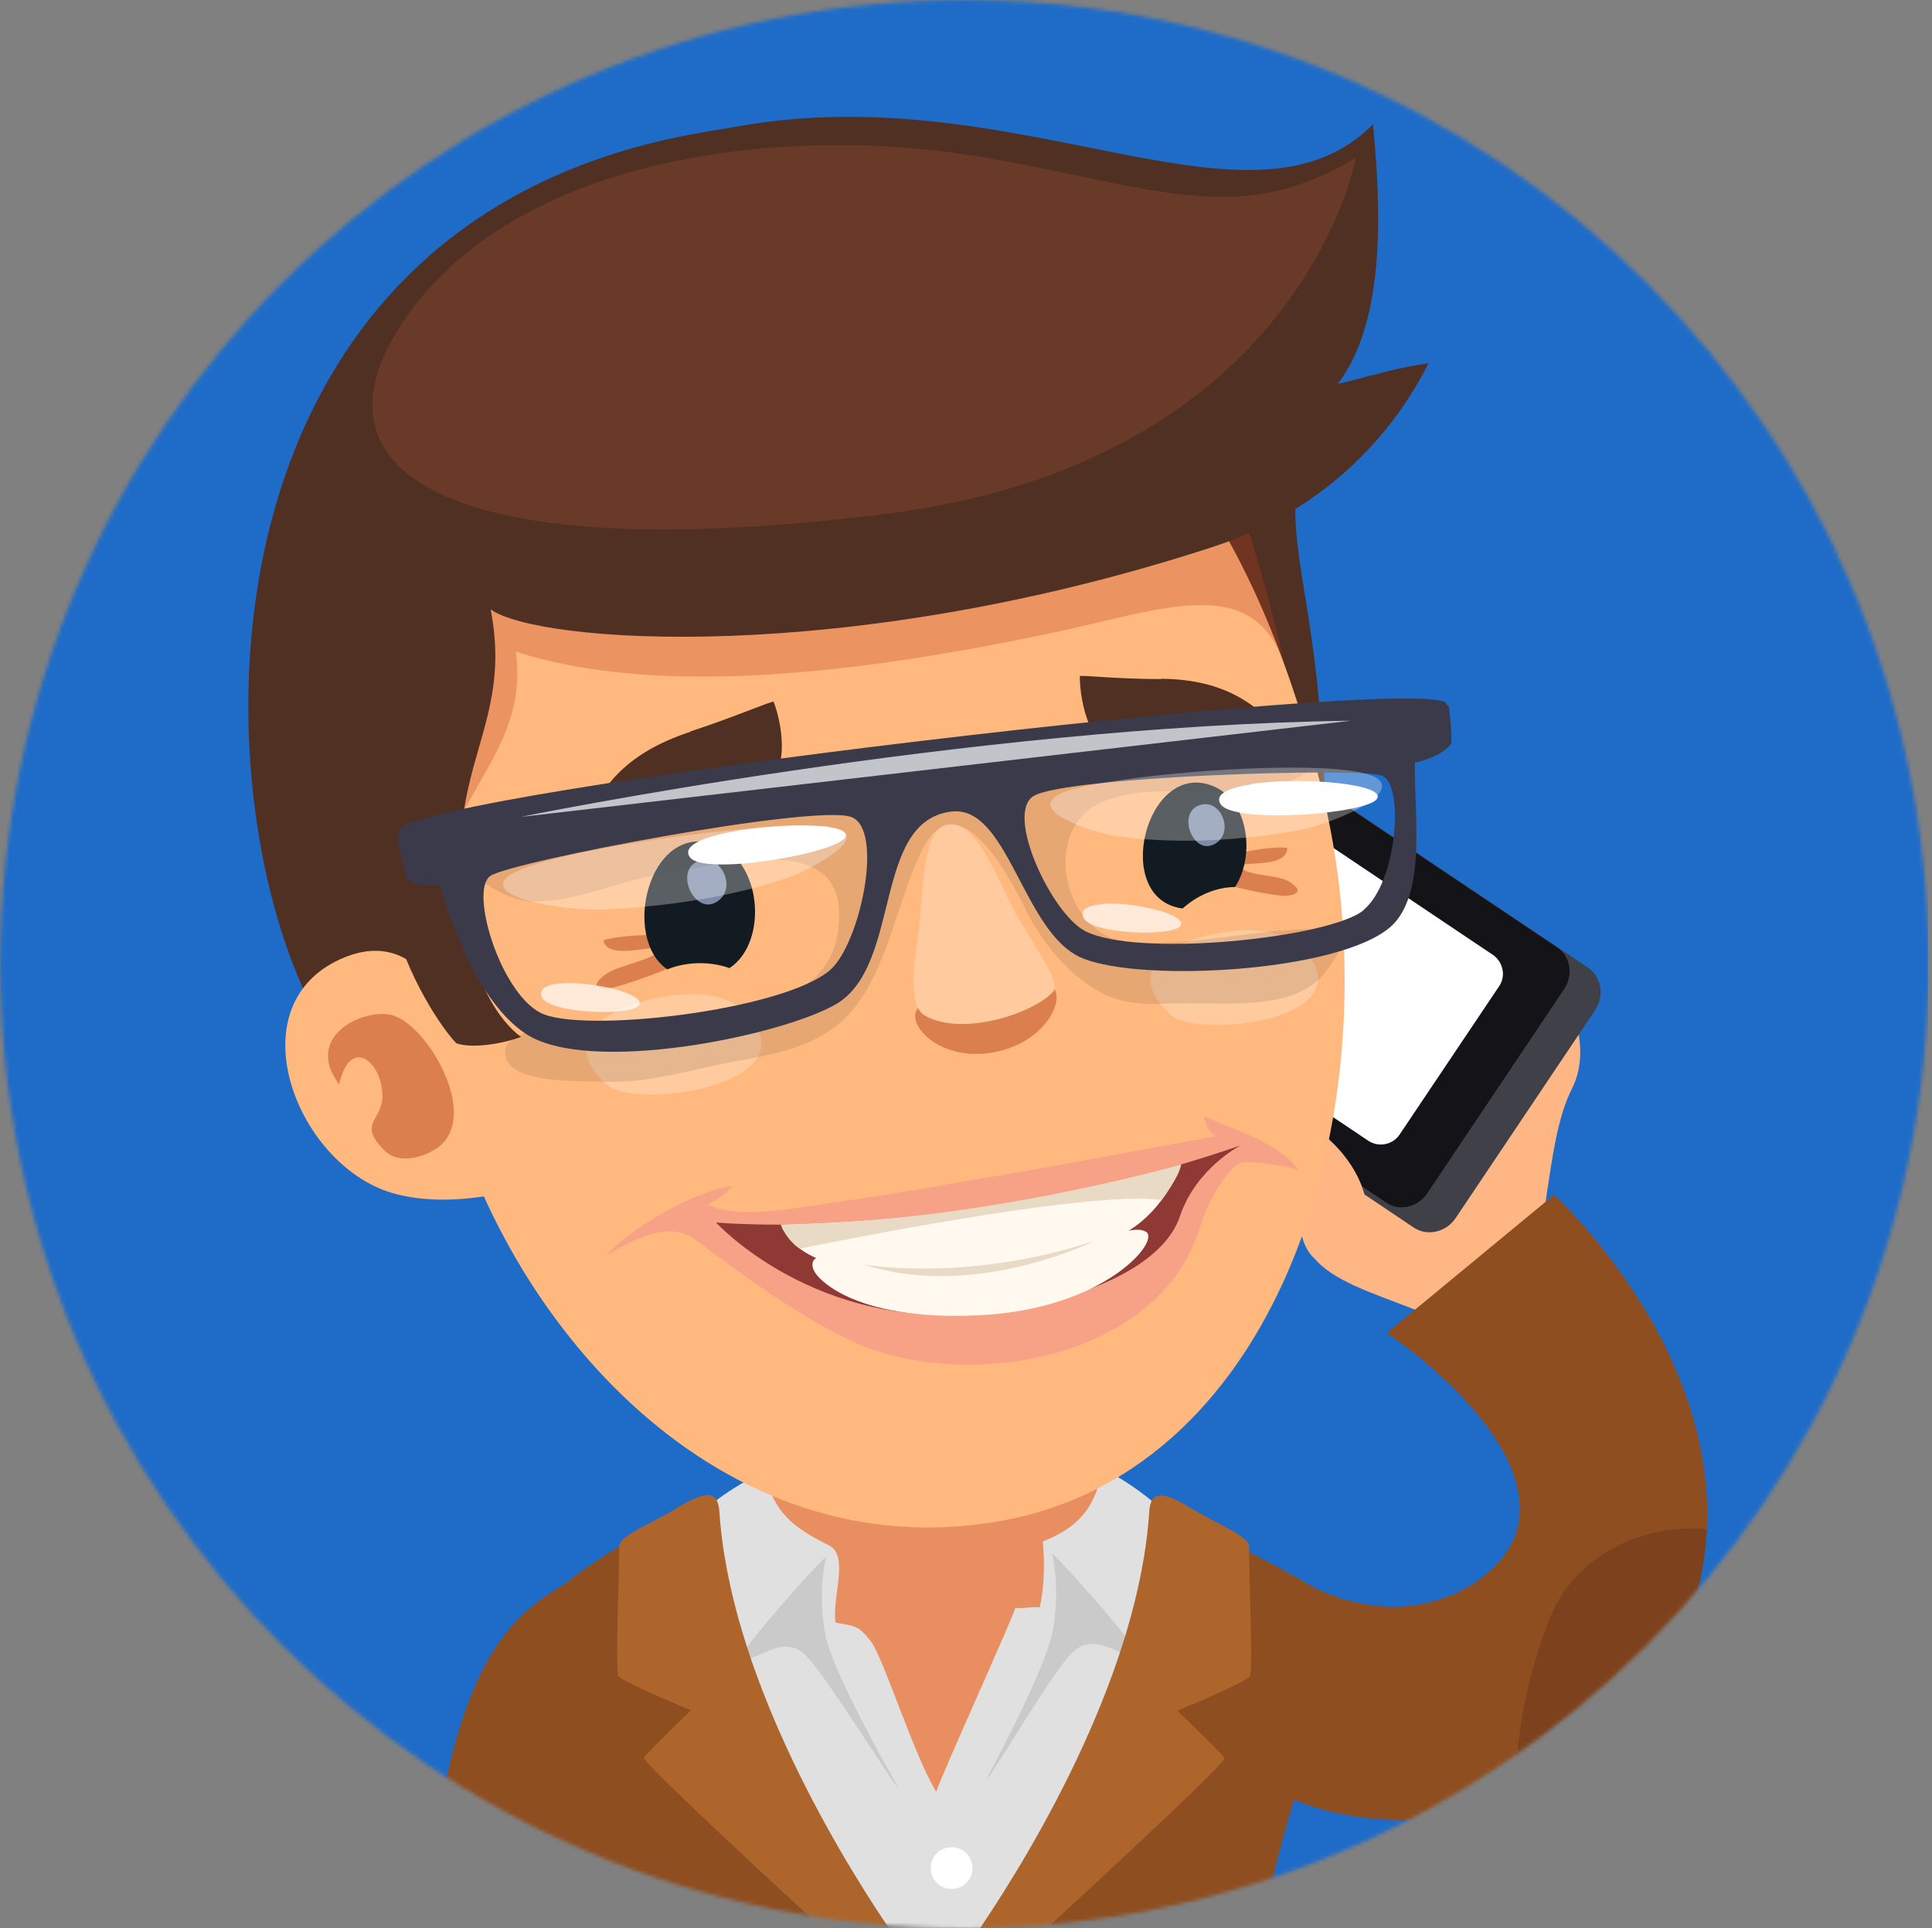
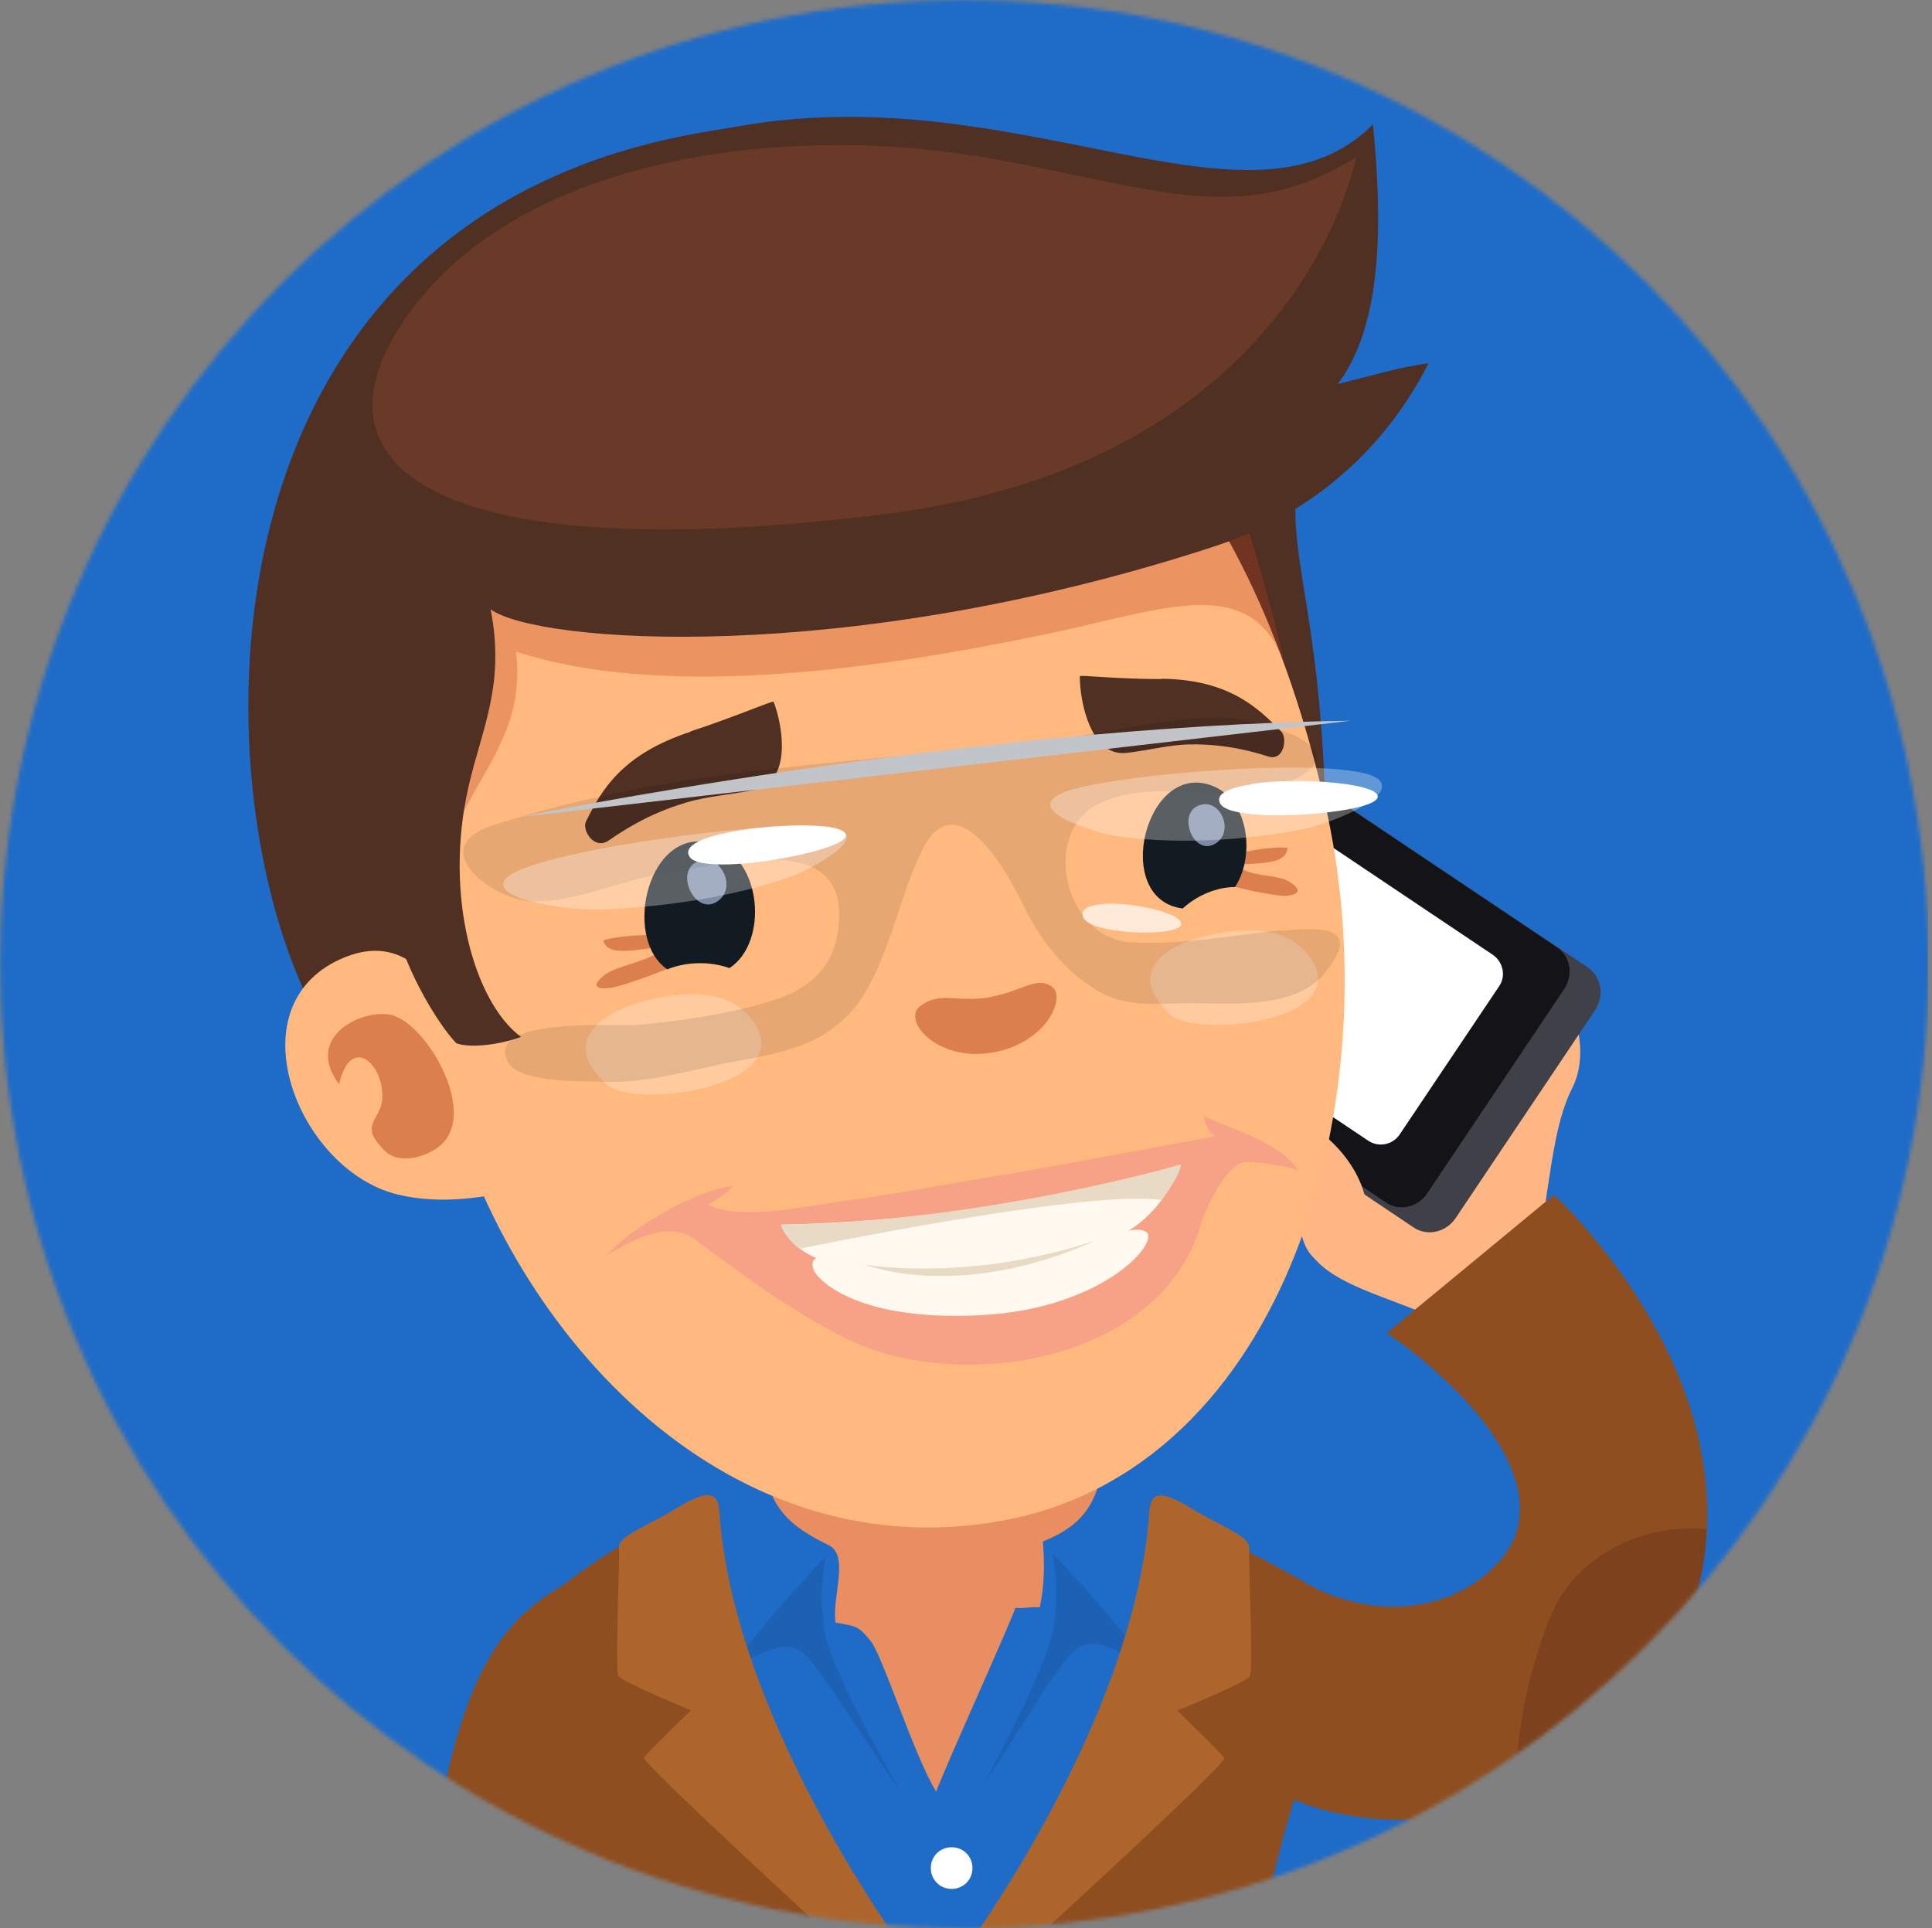
<svg xmlns="http://www.w3.org/2000/svg" width="513" height="512" viewBox="0 0 513 512" fill="none">
  <rect x="0" y="0" width="513" height="512" fill="#808080" stroke="none" />
  <mask id="mask0_697_716" style="mask-type:luminance" maskUnits="userSpaceOnUse" x="0" y="0" width="513" height="512">
    <path d="M256.076 512C397.461 512 512.076 397.385 512.076 256C512.076 114.615 397.461 0 256.076 0C114.691 0 0.076 114.615 0.076 256C0.076 397.385 114.691 512 256.076 512Z" fill="white" />
  </mask>
  <g mask="url(#mask0_697_716)">
    <path d="M511.998 0H-0.002V512H511.998V0Z" fill="#1F6CC8" />
    <g>
      <path d="M112.598 512.075H177.455L150.473 420.319C133.882 430.04 119.385 443.195 112.598 512.075Z" fill="#8F4E20" />
      <path d="M350.819 308.533C335.485 337.023 357.104 340.04 378.807 349.006C389.616 353.447 403.191 362.329 407.884 344.648C410.565 334.509 409.141 327.051 410.733 316.828C412.073 308.281 413.498 296.634 417.436 289.008C428.078 268.144 398.415 220.38 350.819 308.449V308.533Z" fill="#FFB685" />
      <path d="M323.423 190.969C319.819 188.539 314.792 189.712 312.278 193.483L275.241 248.704C272.727 252.558 273.565 257.586 277.084 260.016L375.375 325.962C378.979 328.393 384.006 327.219 386.52 323.449L423.558 268.228C426.071 264.457 425.233 259.346 421.63 256.916L323.339 190.969H323.423Z" fill="#404048" />
      <path d="M319.897 188.871C316.461 186.608 311.601 187.781 309.087 191.468L272.804 245.6C270.29 249.287 271.044 254.23 274.48 256.577L368.246 319.423C371.682 321.685 376.542 320.512 378.972 316.825L415.255 262.694C417.769 258.923 417.015 254.063 413.579 251.717L319.813 188.871H319.897Z" fill="#141418" />
      <path d="M319.897 188.871C316.461 186.608 311.601 187.781 309.087 191.468L272.804 245.6C270.29 249.287 271.044 254.23 274.48 256.577L368.246 319.423C371.682 321.685 376.542 320.512 378.972 316.825L415.255 262.694C417.769 258.923 417.015 254.063 413.579 251.717L319.813 188.871H319.897Z" fill="#141418" />
      <path d="M323.927 204.959C321.161 203.115 317.474 203.869 315.631 206.551L289.152 246.018C287.308 248.7 288.062 252.387 290.828 254.314L363.31 302.915C366.075 304.758 369.762 304.004 371.606 301.323L398.085 261.855C399.929 259.174 399.091 255.403 396.409 253.56L323.927 204.959Z" fill="white" />
      <path d="M349.303 299.569C344.945 296.469 333.214 293.117 332.125 300.24C331.454 304.765 339.666 311.049 342.012 314.569C345.783 320.099 343.437 332.249 351.23 335.517C357.515 338.199 361.285 332.668 362.542 327.222C364.972 317.166 358.688 306.357 349.219 299.569H349.303Z" fill="#FFB685" />
      <path d="M412.576 317.335L368.249 353.953C368.249 353.953 408.973 380.935 402.94 405.822C399.755 419.146 376.041 435.737 347.048 420.654C339.423 416.715 341.686 477.048 343.445 477.802C369.505 489.114 422.212 486.014 445.088 437.999C475.338 374.315 412.576 317.251 412.576 317.251V317.335Z" fill="#8F4E20" />
      <path d="M411.9 428.776C405.448 444.53 402.347 461.121 402.264 478.048C418.939 471.847 434.86 459.697 445.083 438.078C450.278 427.1 452.708 416.375 453.211 406.068C435.865 404.476 418.52 413.19 411.9 428.776Z" fill="#7D421D" />
-       <path d="M315.031 407.491C279.083 366.013 213.052 379.252 188.5 399.782C163.949 420.396 161.77 437.238 192.187 478.884C201.321 491.454 210.455 502.598 218.583 512.067H275.396C299.78 477.544 331.036 425.842 315.031 407.491Z" fill="#E0E0E0" />
      <path opacity="0.1" d="M279.339 412.521C280.763 418.974 280.763 426.683 279.506 433.219C277.411 444.028 261.574 473.021 261.574 473.021C264.088 470.508 278.082 446.123 284.115 439.503C290.232 432.716 295.763 439.336 303.22 440.677C302.382 437.66 282.355 414.952 279.423 412.605L279.339 412.521Z" fill="black" />
      <path opacity="0.1" d="M219.415 413.356C216.482 415.619 196.455 438.411 195.617 441.428C203.075 440.087 208.522 433.467 214.639 440.338C220.672 447.042 236.425 472.767 238.855 475.197C238.855 475.197 221.258 444.947 219.164 434.138C217.907 427.602 217.907 419.892 219.331 413.44L219.415 413.356Z" fill="black" />
      <path d="M180.113 412.854C181.369 409.837 182.794 402.882 184.554 400.368C165.029 408.664 142.489 423.496 138.802 433.467C137.377 437.154 155.561 467.991 165.113 512.067H227.54C203.324 486.928 167.962 443.271 180.196 412.854H180.113Z" fill="#8F4E20" />
      <path d="M359.85 429.28C353.733 422.66 321.388 406.823 310.495 401.628C311.668 404.309 313.847 410.426 313.679 413.192C310.83 453.748 285.189 490.534 266.838 512.07H335.047C344.767 462.463 362.532 432.213 359.85 429.28Z" fill="#8F4E20" />
      <path d="M231.825 347.832C215.234 351.435 204.257 367.272 203.084 383.445C201.911 400.539 211.128 405.902 220.094 410.343C225.625 413.108 220.848 424.169 221.854 430.873C227.468 431.878 227.887 431.711 231.155 435.733C234.423 439.755 242.635 466.067 248.584 475.787C250.26 470.759 268.611 430.37 269.617 426.934C271.628 427.27 274.058 426.515 276.069 426.851C277.326 421.236 277.41 415.203 276.907 409.337C288.136 404.813 291.404 398.779 293.415 387.048C295.174 377.076 295.761 363.837 286.962 356.798C273.639 346.072 247.746 344.313 231.825 347.832Z" fill="#E88E61" />
      <path d="M325.091 466.821C324.17 465.397 312.606 454.252 312.606 454.252C312.606 454.252 331.041 446.711 331.879 445.119C332.801 443.526 331.46 414.198 331.711 411.098C331.963 407.914 324.17 405.316 316.461 400.624C308.751 395.931 305.483 395.68 305.148 401.545C302.383 443.61 275.317 489.697 260.15 512.154H277.831C299.366 492.379 325.678 467.743 325.091 466.905V466.821Z" fill="#AD652B" />
      <path d="M179.613 400.538C171.904 405.231 164.111 407.828 164.363 411.012C164.614 414.197 163.273 443.441 164.195 445.033C165.117 446.625 183.468 454.167 183.468 454.167C183.468 454.167 171.904 465.312 170.982 466.736C170.396 467.574 196.707 492.21 218.243 511.985H236.007C220.84 489.528 193.775 443.441 191.009 401.376C190.59 395.594 187.406 395.846 179.697 400.454L179.613 400.538Z" fill="#AD652B" />
      <path d="M252.685 490.531C249.584 490.531 247.154 492.961 247.154 496.062C247.154 499.162 249.584 501.592 252.685 501.592C255.785 501.592 258.215 499.162 258.215 496.062C258.215 492.961 255.785 490.531 252.685 490.531Z" fill="white" />
      <path d="M343.866 134.072C344.956 62.679 282.864 17.179 183.902 35.614C11.033 67.707 65.667 306.606 114.268 290.936C150.216 279.289 185.159 265.128 220.688 252.223C253.703 240.241 291.997 242.754 326.94 241.414C354.257 240.408 352.665 228.928 351.659 206.806C349.816 165.496 343.699 150.915 343.95 134.156L343.866 134.072Z" fill="#4F3023" />
      <path d="M195.306 86.472C132.543 105.745 97.182 202.528 118.047 287.664C133.716 351.432 191.032 417.21 265.693 403.887C341.779 390.312 369.934 291.183 351.667 212.667C331.807 127.28 283.206 59.49 195.389 86.388L195.306 86.472Z" fill="#FFB97F" />
      <path d="M91.893 254.063C61.391 266.046 78.821 310.625 105.467 317.161C114.014 319.256 122.813 318.753 131.192 317.245C131.36 316.993 131.444 316.658 131.611 316.407C134.712 310.038 124.824 280.207 122.226 274.09C115.69 258.756 106.557 248.365 91.893 254.063Z" fill="#FFB97F" />
      <path opacity="0.3" d="M309.845 98.54C273.142 89.239 238.619 83.96 200.325 87.312C174.683 89.574 136.389 92.088 117.871 112.953C103.039 129.712 104.799 157.951 106.056 178.648C106.474 186.525 113.01 246.69 116.195 233.199C121.977 208.73 140.244 197.67 136.976 173.034C175.689 185.603 231.077 178.229 278.84 168.174C308.839 161.889 332.385 151.75 341.1 176.386C336.827 157.197 321.911 101.473 309.845 98.457V98.54Z" fill="#BF3C1B" />
      <path opacity="0.4" d="M104.713 269.738C97.255 267.224 80.245 274.933 90.049 287.921C93.065 274.682 101.78 282.223 101.529 291.441C101.361 297.642 94.825 298.396 102.199 305.602C106.137 309.457 113.176 307.11 116.528 304.513C127.254 296.133 113.846 272.922 104.797 269.822L104.713 269.738Z" fill="#A82807" />
      <path d="M364.486 33.098C327.113 70.471 252.704 5.362 162.54 43.489C39.278 95.693 101.622 225.24 104.052 241.412C106.063 255.322 116.034 271.662 121.146 277.025C124.749 278.366 132.374 277.528 138.324 275.349C125.671 265.88 117.962 237.39 124.33 209.235C127.849 193.565 134.218 182.085 130.279 161.807C142.513 170.773 224.297 177.142 322.086 145.216C353.928 134.825 370.938 113.122 379.318 96.447C371.022 97.62 365.073 99.547 355.185 101.978C368.089 85.135 366.665 55.052 364.57 33.098H364.486Z" fill="#4F3023" />
      <path d="M258.735 41.396C211.643 33.603 141.758 39.971 109.999 81.282C78.325 122.593 112.681 151.586 234.435 136.587C345.547 122.928 360.043 41.815 360.043 41.815C328.536 61.171 305.744 49.189 258.652 41.312L258.735 41.396Z" fill="#693A27" />
      <path opacity="0.4" d="M160.265 249.795C161.187 254.906 172.751 251.135 176.354 251.554C173.589 255.074 164.455 256.163 160.852 258.677C157.081 261.442 157.668 262.951 162.444 262.28C165.293 261.861 180.879 256.415 182.722 254.403C190.599 246.108 164.12 248.119 160.181 249.711L160.265 249.795Z" fill="#A82807" />
      <path opacity="0.4" d="M342.182 234.041C338.997 232.114 331.288 232.868 328.691 229.851C331.624 228.762 341.595 230.354 341.847 225.159C338.411 224.405 316.289 227.17 323.663 233.873C325.423 235.466 338.83 237.979 341.26 237.896C345.282 237.644 345.617 236.052 342.182 234.041Z" fill="#A82807" />
      <path d="M189.509 224.065C172.247 218.702 164.957 249.036 177.191 257.415C182.302 255.32 188.587 255.237 193.698 257.08C204.173 250.209 202.329 228.003 189.509 223.981V224.065Z" fill="#121B21" />
      <path opacity="0.4" d="M261.827 264.958C253.616 266.131 249.677 263.282 244.482 267.052C239.203 270.739 248.672 281.968 263.252 279.538C277.748 277.192 283.111 264.958 279.424 262.109C275.235 258.841 271.045 263.617 261.827 264.958Z" fill="#A82807" />
-       <path d="M251.524 218.793C244.402 220.049 245.156 239.657 243.731 249.043C242.223 258.679 241.553 267.394 245.659 269.74C255.798 275.354 274.652 268.986 279.679 263.288C281.607 261.025 275.322 252.143 270.043 243.177C265.434 235.216 259.569 217.452 251.524 218.793Z" fill="#FFCB9E" />
      <path d="M322.075 208.735C304.226 201.529 294.925 238.818 314.03 241.248C317.885 237.728 323.08 235.55 327.94 235.55C333.303 227.338 331.627 212.59 322.075 208.735Z" fill="#121B21" />
      <path d="M185.148 228.761C178.696 231.778 185.148 244.263 191.181 238.817C195.539 234.878 190.846 226.164 185.148 228.761Z" fill="#7D8BA8" />
      <path d="M318.393 213.845C312.193 216.108 317.22 228.258 323.254 223.649C327.611 220.297 323.924 211.834 318.393 213.845Z" fill="#7D8BA8" />
      <path d="M308.338 180.327C296.02 180.327 286.719 179.154 286.719 179.573C286.719 186.612 289.735 200.941 299.037 199.935C304.651 199.348 310.349 197.756 315.879 197.673C325.767 197.505 333.225 199.767 336.66 200.857C340.934 202.281 341.856 196.08 340.264 194.321C333.979 187.869 326.186 180.411 308.338 180.243V180.327Z" fill="#4F3023" />
      <path d="M183.311 194.322C164.96 200.355 159.598 209.992 155.575 218.204C154.486 220.382 157.754 225.913 161.692 223.148C164.877 220.969 171.664 216.276 181.971 213.176C187.753 211.416 194.289 210.997 200.238 209.74C210.293 207.562 207.947 193.065 205.433 186.362C205.182 185.943 196.048 190.049 183.311 194.238V194.322Z" fill="#4F3023" />
      <path d="M345.446 251.465C338.826 245.599 327.933 246.689 320.392 248.448C310.588 250.711 298.354 257.414 310.588 269.313C317.04 275.598 357.513 271.66 348.714 255.571C347.793 253.895 346.703 252.554 345.446 251.465Z" fill="#FFCB9E" />
      <path d="M197.214 268.142C190.008 262.193 178.696 263.785 170.819 265.88C160.596 268.645 148.027 276.019 161.182 288.086C168.221 294.454 210.454 288.924 200.734 272.332C199.728 270.656 198.471 269.232 197.13 268.142H197.214Z" fill="#FFCB9E" />
      <path opacity="0.1" d="M340.166 247.029C326.675 248.37 313.771 251.052 300.112 250.214C282.432 249.041 275.979 220.383 292.403 213.093C308.659 205.886 327.848 215.187 344.021 206.808C349.719 203.875 350.473 201.194 348.713 198.847C344.859 193.82 328.686 190.552 324.58 190.552C308.827 190.552 293.66 194.742 278.158 196.669C229.473 202.702 179.448 203.372 130.763 219.21C112.328 225.243 131.266 239.488 142.075 239.404C154.058 239.237 165.203 233.539 177.018 231.863C190.09 230.019 221.764 220.802 222.77 241.583C223.356 254.906 216.401 262.364 204.586 265.883C193.19 269.235 180.872 271.162 169.057 272.168C164.197 272.587 129.003 269.989 134.701 281.721C137.634 287.838 155.063 287 160.678 287.251C172.577 287.754 184.308 283.732 195.871 281.721C211.122 279.039 223.021 276.023 230.646 261.945C236.847 250.633 239.11 237.728 244.64 226.165C253.774 207.227 267.097 230.69 272.041 240.996C276.315 249.711 282.683 257.755 291.062 262.867C299.191 267.811 306.9 266.386 316.033 266.386C327.178 266.386 343.937 268.062 351.73 258.426C362.037 245.689 350.724 246.192 339.915 247.197L340.166 247.029Z" fill="black" />
-       <path d="M384.073 186.697C376.196 178.987 113.08 209.992 106.125 220.215C105.874 220.55 105.706 220.801 105.455 221.136C105.455 222.812 107.969 233.454 107.969 233.454C107.969 233.454 110.231 235.8 116.684 234.962C119.616 244.515 126.823 265.967 139.476 274.43C156.151 285.658 207.433 275.1 222.014 266.637C239.527 256.33 231.566 218.203 252.515 215.522C267.682 213.511 271.536 247.532 287.122 254.319C303.043 261.274 360.359 258.006 370.917 244.347C378.543 234.543 375.442 215.522 375.694 202.45C378.291 202.115 383.57 200.104 385.33 197.506C385.581 195.746 384.995 189.043 384.66 187.535C384.408 187.283 384.157 187.116 383.905 186.864L384.073 186.697ZM220.422 257.587C207.936 268.397 154.14 274.597 143.414 268.899C132.688 263.201 124.644 236.471 130.175 232.616C135.705 228.762 216.399 213.427 226.036 216.947C234.834 220.215 228.382 250.632 220.422 257.587ZM362.119 241.666C353.32 249.04 301.87 254.487 288.044 247.196C279.162 242.504 266.844 216.192 274.386 211.416C282.597 206.221 360.946 203.707 366.979 205.969C372.928 208.316 371.001 234.208 362.119 241.582V241.666Z" fill="#3A3A4A" />
      <path opacity="0.3" d="M282.265 210.491C270.953 215.184 291.315 221.217 295.672 221.888C310.839 224.234 328.185 223.396 344.357 220.547C352.904 219.038 371.255 211.581 366.06 206.972C358.77 200.436 294.667 205.38 282.181 210.491H282.265Z" fill="white" />
      <path d="M358.687 191.387C256.708 192.727 138.139 216.944 138.139 216.944L358.687 191.387Z" fill="#C1C5C9" />
      <path d="M332.543 208.231C326.426 209.153 322.403 210.829 324.079 213.51C327.347 218.873 363.212 216.191 365.642 212.085C368.072 208.147 345.531 206.22 332.543 208.147V208.231Z" fill="white" />
      <path opacity="0.7" d="M293.147 240.071C289.292 240.322 286.694 241.328 287.616 243.59C289.376 248.115 311.833 248.869 313.509 245.769C315.185 242.836 301.275 239.484 293.063 239.987L293.147 240.071Z" fill="white" />
-       <path opacity="0.7" d="M149.371 261.109C145.517 261.361 142.919 262.366 143.841 264.712C145.6 269.237 168.058 269.908 169.733 266.891C171.409 263.874 157.499 260.606 149.287 261.109H149.371Z" fill="white" />
      <path opacity="0.3" d="M220.417 219.545C206.172 217.45 139.555 226.081 134.109 233.538C130.17 238.901 151.119 241.918 160.252 241.499C177.598 240.745 195.446 237.979 210.194 232.7C214.468 231.192 233.322 221.472 220.417 219.628V219.545Z" fill="white" />
      <path d="M191.098 221.551C185.148 222.976 181.294 225.155 183.221 227.668C186.992 232.696 222.353 226.579 224.448 222.306C226.459 218.116 203.918 218.451 191.098 221.551Z" fill="white" />
      <path d="M335.57 303.259C330.459 300.577 324.593 298.65 319.649 296.388C320.32 298.483 320.236 299.823 322.666 301.751C302.974 305.27 283.198 309.208 263.339 312.476C250.183 314.655 237.111 317.169 223.956 318.929C214.319 320.185 196.219 324.291 188.008 319.85C190.354 318.593 192.951 316.917 194.544 314.99C187.505 315.325 169.405 324.208 161.109 333.257C168.148 329.319 177.449 323.789 184.823 329.319C196.471 338.034 209.291 347.67 224.374 355.295C254.457 370.462 308.588 361.832 318.979 324.794C319.901 321.526 325.096 310.465 329.537 308.789C331.632 308.035 344.201 309.879 344.955 311.052C342.86 307.784 339.509 305.354 335.654 303.426L335.57 303.259Z" fill="#F7A286" />
-       <path d="M190.109 324.624C190.109 324.624 216.84 353.952 262.173 348.505C291.25 344.986 309.349 334.763 313.288 323.032C317.561 310.211 329.376 304.178 329.376 304.178C252.453 330.573 190.109 324.624 190.109 324.624Z" fill="#8F3935" />
      <path d="M207.359 325.216C207.359 325.216 210.041 334.852 226.632 336.444C247.916 338.455 270.206 335.69 292.83 329.741C308.081 325.719 313.611 309.211 313.611 309.211C313.611 309.211 270.457 323.791 207.359 325.216Z" fill="#FFF9F0" />
      <path d="M271.966 333.845C251.353 337.28 234.007 338.537 222.862 334.599C214.986 331.834 214.818 336.023 216.745 338.37C216.745 338.37 225.209 350.939 259.984 349.263C293.418 347.671 308.417 329.32 304.227 327.057C300.121 324.795 290.988 330.66 271.882 333.845H271.966Z" fill="#FFF9F0" />
      <path d="M207.359 325.216C207.359 325.216 209.119 329.573 212.387 331.584C212.387 331.584 289.143 315.663 308.416 318.68C308.416 318.68 313.192 312.479 313.611 309.211C313.611 309.211 260.569 324.629 207.359 325.216Z" fill="#E8DAC5" />
      <path d="M229.324 335.773C258.904 345.409 290.662 329.488 290.662 329.488C256.558 340.717 229.324 335.773 229.324 335.773Z" fill="#E8DAC5" />
    </g>
  </g>
  <defs>
    <filter id="filter0_d_697_716" x="60.938" y="26.03" width="397.393" height="491.124" filterUnits="userSpaceOnUse" color-interpolation-filters="sRGB">
      <feFlood flood-opacity="0" result="BackgroundImageFix" />
      <feColorMatrix in="SourceAlpha" type="matrix" values="0 0 0 0 0 0 0 0 0 0 0 0 0 0 0 0 0 0 127 0" result="hardAlpha" />
      <feOffset />
      <feGaussianBlur stdDeviation="2.5" />
      <feComposite in2="hardAlpha" operator="out" />
      <feColorMatrix type="matrix" values="0 0 0 0 0 0 0 0 0 0 0 0 0 0 0 0 0 0 0.5 0" />
      <feBlend mode="normal" in2="BackgroundImageFix" result="effect1_dropShadow_697_716" />
      <feBlend mode="normal" in="SourceGraphic" in2="effect1_dropShadow_697_716" result="shape" />
    </filter>
  </defs>
</svg>